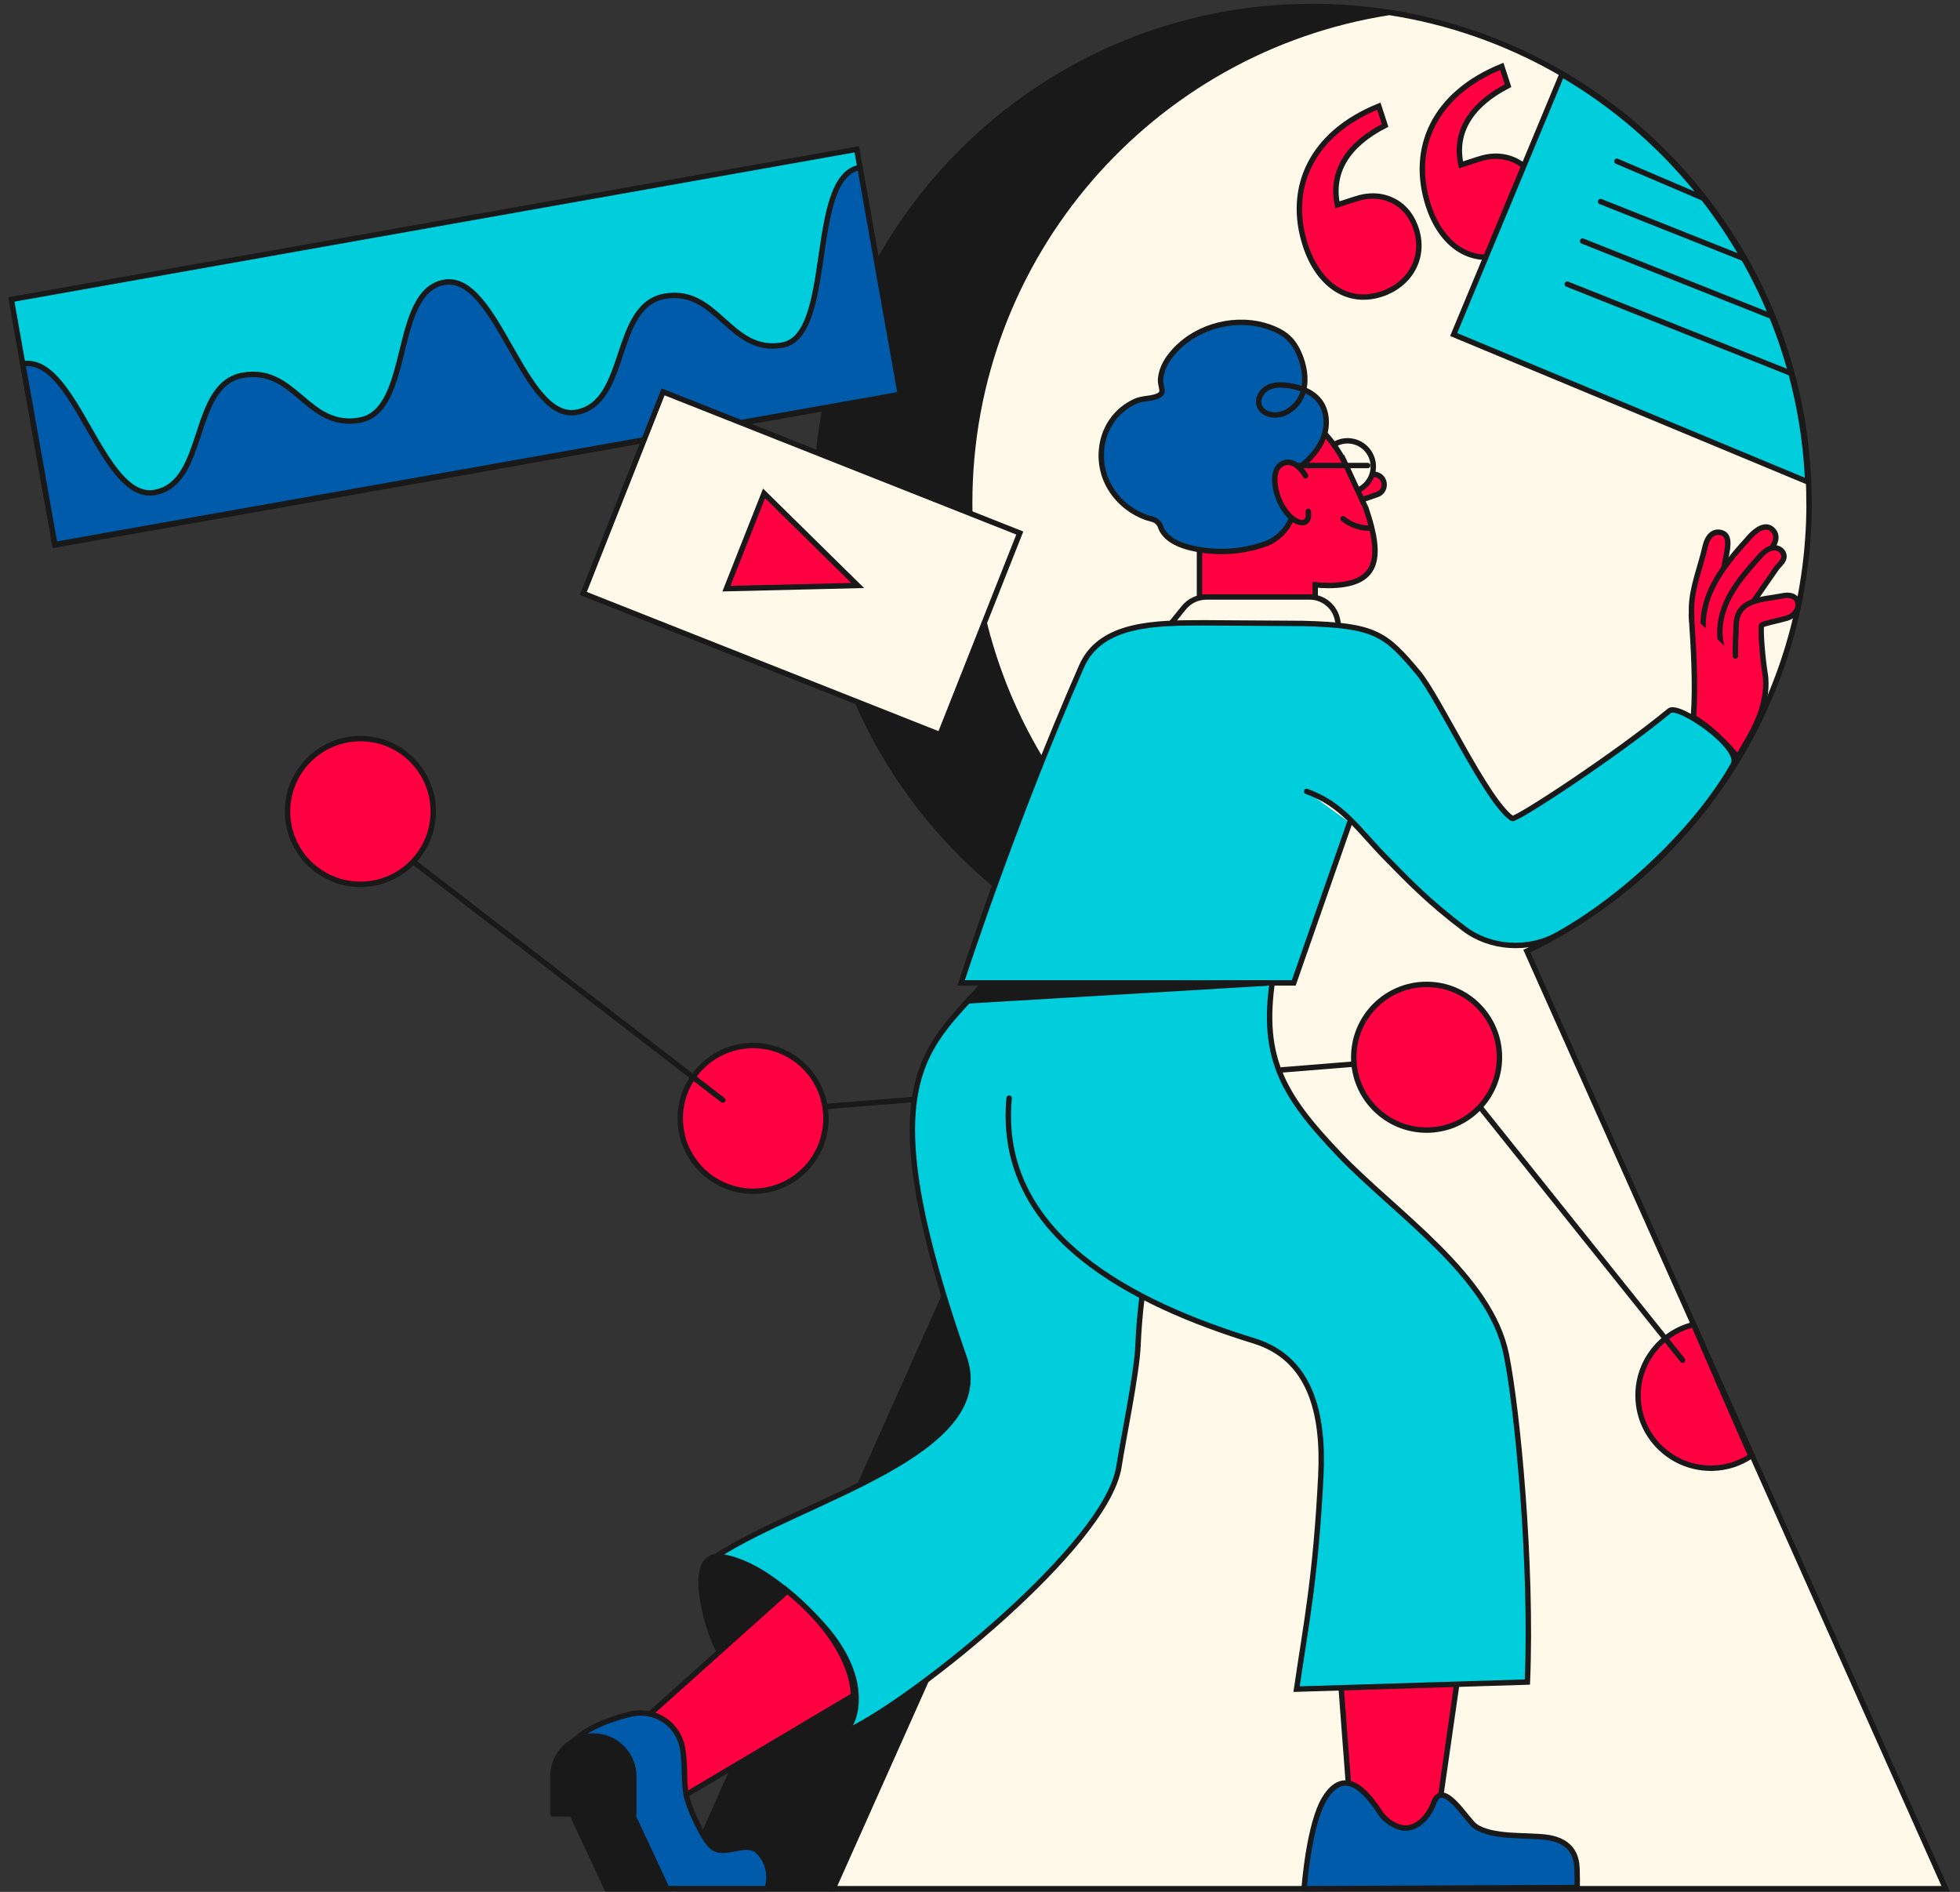
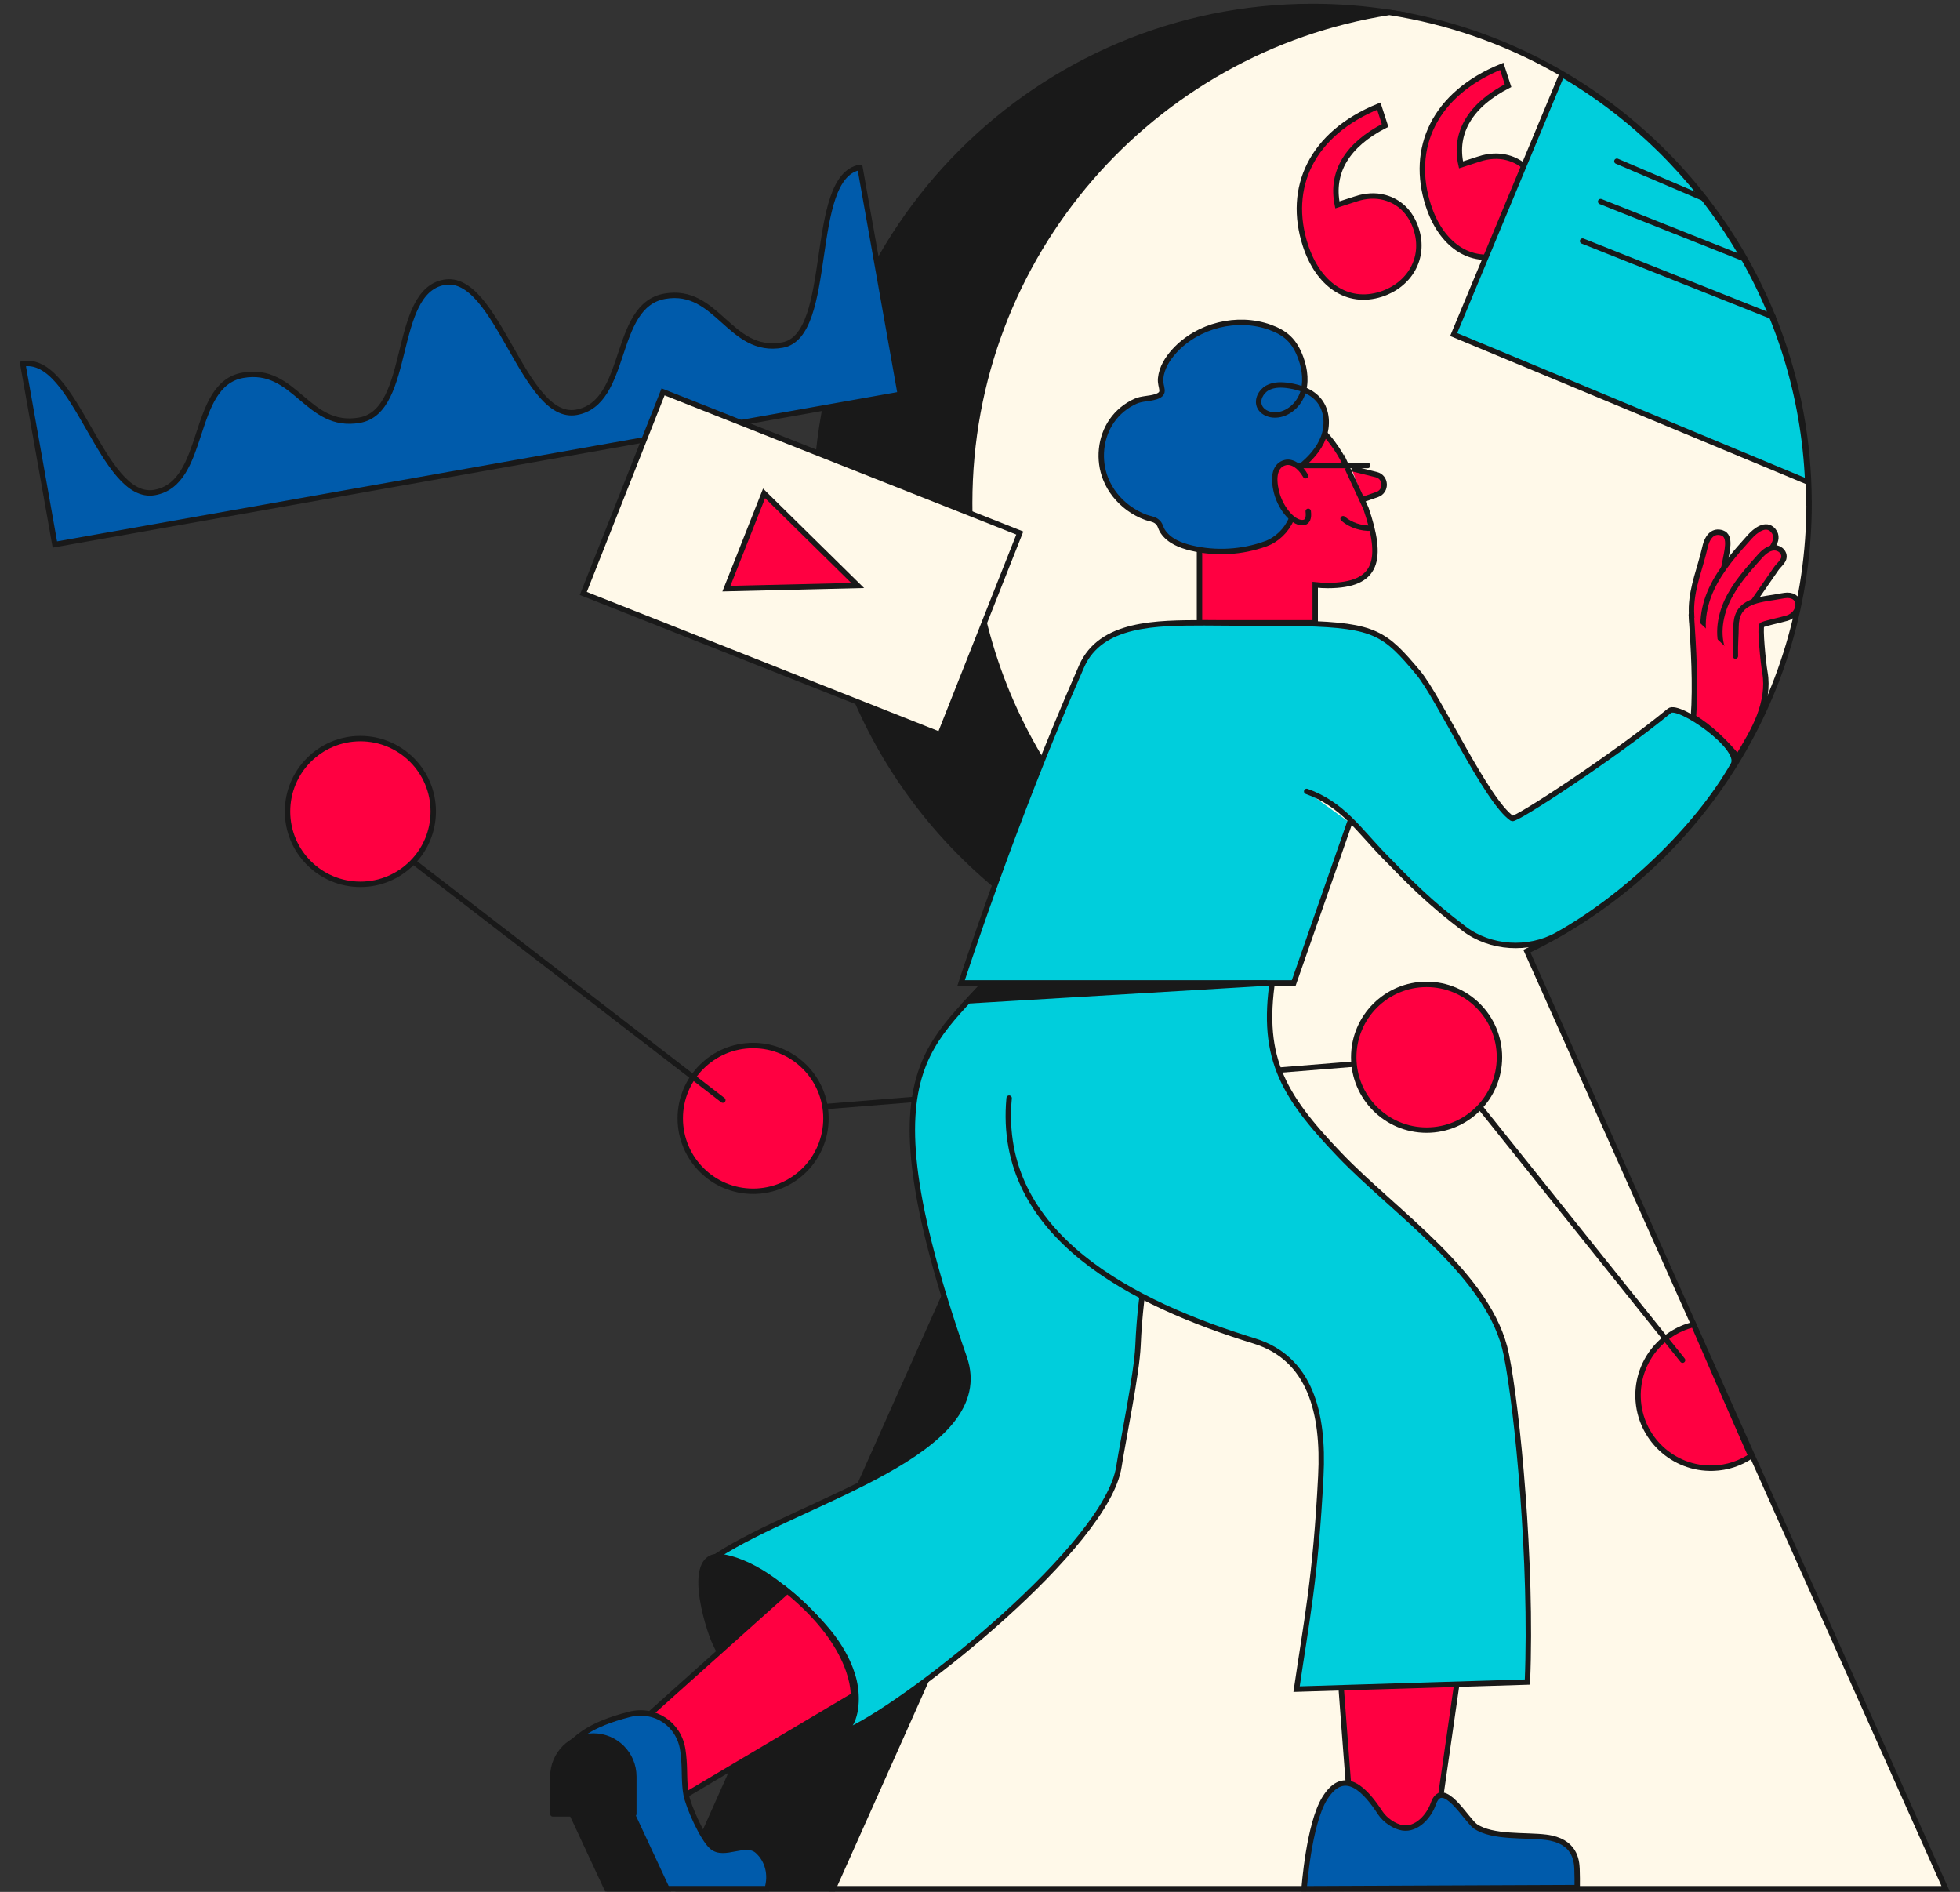
<svg xmlns="http://www.w3.org/2000/svg" data-name="Layer 1" viewBox="0 0 362.64 350">
  <rect x="0" y="0" width="362.64" height="350" fill="#333333" stroke="none" />
  <defs>
    <style>
      .cls-1, .cls-2, .cls-3, .cls-4, .cls-5 {
        stroke-linecap: round;
      }

      .cls-1, .cls-2, .cls-3, .cls-4, .cls-5, .cls-6, .cls-7, .cls-8, .cls-9, .cls-10 {
        stroke-miterlimit: 10;
      }

      .cls-1, .cls-2, .cls-3, .cls-4, .cls-5, .cls-6, .cls-7, .cls-8, .cls-9, .cls-10, .cls-11 {
        stroke: #191919;
      }

      .cls-1, .cls-10 {
        fill: none;
      }

      .cls-2, .cls-7 {
        fill: #ff0041;
      }

      .cls-3, .cls-8 {
        fill: #fff9e9;
      }

      .cls-4 {
        fill: #005bab;
      }

      .cls-5, .cls-6 {
        fill: #00cedc;
      }

      .cls-9, .cls-11 {
        fill: #191919;
      }

      .cls-11 {
        stroke-linejoin: round;
      }
    </style>
  </defs>
  <path class="cls-9" d="M179.42,93.07c0-45.9,33.66-83.93,77.65-90.77-4.64-.72-9.38-1.1-14.22-1.1-50.74,0-91.87,41.13-91.87,91.87,0,36.54,21.33,68.09,52.22,82.89l-77.48,173.45h28.45l77.48-173.45c-30.89-14.8-52.22-46.35-52.22-82.89Z" />
  <path class="cls-8" d="M334.71,93.07c0-45.9-33.66-83.93-77.65-90.77-43.98,6.84-77.65,44.87-77.65,90.77,0,36.54,21.33,68.09,52.22,82.89l-77.48,173.45h205.83l-77.48-173.45c30.89-14.8,52.22-46.35,52.22-82.89Z" />
  <g>
-     <rect class="cls-6" x="4.9" y="41.16" width="158.87" height="46.14" transform="translate(-9.93 15.73) rotate(-10.07)" />
    <path class="cls-4" d="M159.1,30.97c-9.78,1.74-4.56,31.14-14.34,32.87-9.78,1.74-12-10.77-21.78-9.03-9.77,1.74-6.58,19.74-16.35,21.47s-14.67-25.79-24.44-24.05c-9.77,1.74-5.86,23.76-15.64,25.5-9.77,1.74-11.86-10.04-21.63-8.3-9.77,1.74-6.54,19.95-16.31,21.68s-14.62-25.53-24.39-23.79l5.93,33.41,156.42-27.78-7.46-41.98Z" />
  </g>
  <line class="cls-10" x1="147.49" y1="205.13" x2="260.43" y2="196.06" />
  <circle class="cls-7" cx="139.34" cy="206.9" r="13.48" />
  <line class="cls-1" x1="72.81" y1="156.6" x2="133.74" y2="203.52" />
  <circle class="cls-7" cx="66.68" cy="150.12" r="13.48" />
  <path class="cls-7" d="M313.35,245.04c-6.07,1.48-10.48,7.05-10.27,13.54,.24,7.44,6.47,13.28,13.92,13.03,2.58-.08,4.96-.9,6.96-2.23-3.61-8.17-8.41-19.24-10.61-24.34Z" />
  <line class="cls-1" x1="266.84" y1="196.06" x2="311.31" y2="251.63" />
  <circle class="cls-7" cx="263.95" cy="195.59" r="13.48" />
  <rect class="cls-8" x="112.8" y="84.15" width="70.98" height="40.11" transform="translate(48.76 -47.26) rotate(21.59)" />
  <polygon class="cls-7" points="158.69 108.32 141.37 91.27 134.4 108.9 158.69 108.32" />
  <line class="cls-10" x1="203.04" y1="176.25" x2="231.99" y2="176.25" />
  <path class="cls-2" d="M314.04,126.2c.68-2.45-1.24-9.66-1.08-13.91,.15-3.87,1.63-7.25,2.49-11.03,.49-2.2,1.64-3.17,3.16-2.68,1.81,.59,.83,3.66,.6,5.12-.35,2.15-1.25,5.23-1.59,7.38-.26,1.64,.28,1.77,.93,3.29,.65,1.53,1.66,2.87,2.65,4.2" />
  <path class="cls-2" d="M316.18,120.56c-1.75-3.61-1.21-7.99,.49-11.62,1.69-3.63,4.41-6.68,7.09-9.66,.97-1.08,2.97-2.72,4.33-1.13,1.53,1.78-.98,4.03-1.9,5.36-1.24,1.79-2.48,3.58-3.72,5.37-.98,1.41-1.47,2.39-1.54,4.11s.26,3.42,.59,5.11" />
  <path class="cls-7" d="M252.22,92.38l2.58-.89c1.81-.63,1.7-3.23-.16-3.69-1.59-.4-3.23-.8-4.58-1.13" />
-   <circle class="cls-3" cx="249.32" cy="86.32" r="4.77" />
  <path class="cls-7" d="M249.28,86.6c-.09-.02-4.17-11.07-15.96-12.59-9.4-1.21-17.16,7.68-17.16,17.16,0,3.23,2.33,6.25,5.77,8.83v15.22h21.41v-7.03c.82,.09,1.61,.13,2.33,.13,9.34,0,10.27-4.87,7.06-14.27l-3.45-7.46Z" />
-   <path class="cls-3" d="M213.84,118.84l5.2-6.42c1.02-1.25,2.54-1.98,4.15-1.98h19.13c2.56,0,4.74,1.84,5.17,4.36l1.42,8.35-35.07-4.31Z" />
  <path class="cls-7" d="M247.54,303.86c0,.85,2.55,34.04,2.55,34.04l15.15,3.57,5.28-36.77-22.98-.85Z" />
  <path class="cls-6" d="M157.22,320.03c12.09-5.79,47.53-34.15,49.8-48.67,.79-5.07,3.31-17.24,3.53-22.36,2.04-46.64,26.72-36.82,24.06-68.2-10.85-.71-37.43-6.96-48-4.43-12.32,17.19-28.41,16.91-8.21,74.78,6.14,17.6-30.09,26.45-45.69,36.65-3.65,2.39,9.76,33.14,21.11,34.04l3.4-1.82Z" />
  <path class="cls-5" d="M235.73,179.59c-2.72,15.66,1.26,22.71,12.18,34.11,10.31,10.77,27.84,22.28,30.79,36.89,2.05,10.11,4.81,38.58,3.9,60.59l-42.71,1.31c1.82-12.48,3.53-20.53,4.49-39.45,.59-11.68-1.97-21.78-12.34-24.97-22.07-6.79-47.72-19.39-45.33-44.92" />
  <path class="cls-4" d="M291.82,349.2c.01-.94,0-2.48-.04-3.45-.07-1.54-.34-5.19-5.74-5.86-3.79-.47-9.89,.13-13.05-2.01-1.66-1.13-6.08-9.13-7.8-4.18-.78,2.25-3.03,4.85-5.67,4.45-1.55-.23-3.29-1.47-4.13-2.75-2.64-4.05-6.6-8.62-10.27-2.74-2.98,4.76-3.83,16.75-3.83,16.75l50.53-.21Z" />
  <path class="cls-5" d="M241.76,146.41c6.64,2.38,9.55,7.05,14.41,12.03,4.78,4.9,8.32,8.53,14.75,13.39,4.84,3.66,11.87,4.09,17.17,1.14,12.75-7.1,25.98-19.85,32.6-31.51,1.78-3.14-10.14-11.34-11.79-9.98-10.21,8.4-28.51,20.36-29.13,19.94-4.77-3.23-13.52-22.4-17.42-27.03-6.03-7.15-7.81-8.71-21.31-9.05l-18.23-.12c-8.83,.02-19.14-.03-22.7,8.06-12.82,29.18-22.28,58.56-22.28,58.56h61.54l10.35-29.66" />
  <path class="cls-9" d="M132.31,303.98c2.18,4.64,5.54,8.63,9.28,12.14,2.07,1.94,4.4,4.67,7.12,5.5,2.72,.83,5.98,.42,7.92-1.66,2.08-2.23,2.07-6.58,1.26-9.52-1.2-4.35-3.94-8.13-7.12-11.33-4.31-4.34-10.5-9.95-17.03-11.08-7.19-1.25-2.87,12.89-1.43,15.95Z" />
  <path class="cls-7" d="M145.67,294.33l-25.91,23.2,5.22,15.66,32.91-19.52s.59-8.92-12.22-19.34Z" />
  <g>
-     <path class="cls-4" d="M105.14,323c1.69-1.48,3.66-3.89,11.32-5.84,4.72-1.2,9.19,1.8,9.88,6.62,.09,.62,.16,1.24,.2,1.86,.17,2.24,.01,4.06,.39,6.28,.38,2.22,3.08,8.26,4.79,9.72,2.28,1.97,6.23-1.23,8.46,.8,1.93,1.76,2.52,4.45,1.77,6.96h-29.3c-1.35-8.32-6.37-18.05-7.51-26.41Z" />
+     <path class="cls-4" d="M105.14,323c1.69-1.48,3.66-3.89,11.32-5.84,4.72-1.2,9.19,1.8,9.88,6.62,.09,.62,.16,1.24,.2,1.86,.17,2.24,.01,4.06,.39,6.28,.38,2.22,3.08,8.26,4.79,9.72,2.28,1.97,6.23-1.23,8.46,.8,1.93,1.76,2.52,4.45,1.77,6.96h-29.3c-1.35-8.32-6.37-18.05-7.51-26.41" />
    <path class="cls-11" d="M117.27,335.57v-6.92c0-4.14-3.35-7.49-7.49-7.49h0c-4.14,0-7.49,3.35-7.49,7.49v6.92h14.98Z" />
    <polygon class="cls-9" points="123.4 349.41 112.28 349.41 106.04 336.02 117.16 336.02 123.4 349.41" />
  </g>
  <path class="cls-1" d="M248.5,95.96c1.43,1.22,3.33,1.81,5.22,1.76" />
  <path class="cls-4" d="M234.2,100.59c-4.39,1.59-9.24,1.87-13.78,.79-2.02-.48-4.12-1.32-5.27-3.05-.51-.76-.41-1.37-1.2-1.93-.55-.39-1.34-.47-1.97-.7-1.13-.42-2.19-1-3.16-1.7-1.87-1.37-3.39-3.24-4.25-5.41-1.39-3.48-1-7.66,1.14-10.74,1.09-1.58,2.63-2.83,4.38-3.62,1.15-.52,2.55-.44,3.76-.83,2.03-.66,.72-1.65,.89-3.41,.19-1.92,1.26-3.65,2.56-5.07,4.35-4.75,11.64-6.55,17.69-4.37,1.25,.45,2.47,1.07,3.43,1.98,1.06,1.01,1.76,2.33,2.26,3.71,.79,2.18,1.07,4.63,.23,6.79-.84,2.16-3,3.89-5.31,3.73-1.04-.07-2.11-.59-2.54-1.53-.57-1.25,.23-2.8,1.43-3.46s2.66-.63,4.02-.42c2.1,.32,4.26,1.11,5.58,2.78,1.48,1.87,1.61,4.57,.77,6.8s-2.54,4.05-4.42,5.52c-.28,.22-.56,1.39-.82,1.77-.47,.68-1.1,1.22-1.7,1.77,3.45,3.62,.37,9.12-3.72,10.6Z" />
  <path class="cls-2" d="M242.05,94.59c.17,1.33-.2,1.91-.74,2.05-1.8,.46-4.32-2.43-5.11-5.52s-.21-5.08,1.59-5.54c1.3-.33,2.75,.68,3.76,2.43" />
  <line class="cls-1" x1="240.22" y1="86.12" x2="253.05" y2="86.12" />
  <path class="cls-2" d="M319.13,121.15c-1.5-3.09-1.03-6.85,.42-9.96,1.45-3.11,3.78-5.72,6.08-8.28,.76-.85,1.9-1.84,3.15-1.51,.74,.2,1.33,.83,1.3,1.63s-1,1.53-1.44,2.17c-1.37,1.98-2.74,3.96-4.12,5.94-.84,1.21-1.26,2.05-1.32,3.52s.5,5.42,.78,6.87" />
  <path class="cls-2" d="M321.08,121.37c-.06-2.04,.12-3.96,.12-5.35-.01-4.5,3.36-4.96,7.1-5.53,.78-.12,1.85-.35,2.35-.36,2.86-.04,2.59,3.43,0,4.22-1.35,.41-4.47,1.01-4.7,1.32-.34,.46,.25,6.76,.6,8.75,.47,2.68-.04,5.46-1,8.01s-2.63,5.3-4.03,7.64c-2.22-2.66-5.2-5.63-8.2-7.36,.44-6.13,.02-12.83-.39-18.97" />
  <polygon class="cls-9" points="234.44 181.87 181.82 182.33 179.11 185.16 234.44 181.87" />
  <path class="cls-7" d="M250.93,36.77c1.7-.55,3.53-.7,5.25-.23,2.6,.7,4.79,2.57,5.85,5.85,1.75,5.42-1.32,10.36-6.48,12.03-6.35,2.05-11.72-1.91-14.03-9.05-3.42-10.58,1.06-20.65,13.59-25.73l1.16,3.57c-7.02,3.59-10.06,8.66-8.83,14.69l3.5-1.13Zm22.75-7.36c1.7-.55,3.53-.7,5.25-.23,2.6,.7,4.79,2.57,5.85,5.85,1.75,5.42-1.19,10.32-6.48,12.03-6.35,2.05-11.72-1.91-14.03-9.05-3.42-10.58,1.06-20.65,13.59-25.73l1.16,3.57c-6.89,3.54-10.06,8.66-8.7,14.65l3.37-1.09Z" />
  <path class="cls-6" d="M288.98,13.77l-20.02,48.12,65.51,27.26c-1.37-32.19-19.3-60.07-45.48-75.38Z" />
-   <line class="cls-1" x1="289.98" y1="52.57" x2="331.03" y2="68.92" />
  <line class="cls-1" x1="292.81" y1="44.6" x2="328.07" y2="58.63" />
  <line class="cls-1" x1="296.15" y1="37.29" x2="322.69" y2="47.85" />
  <line class="cls-1" x1="299.16" y1="29.83" x2="315.49" y2="36.81" />
</svg>